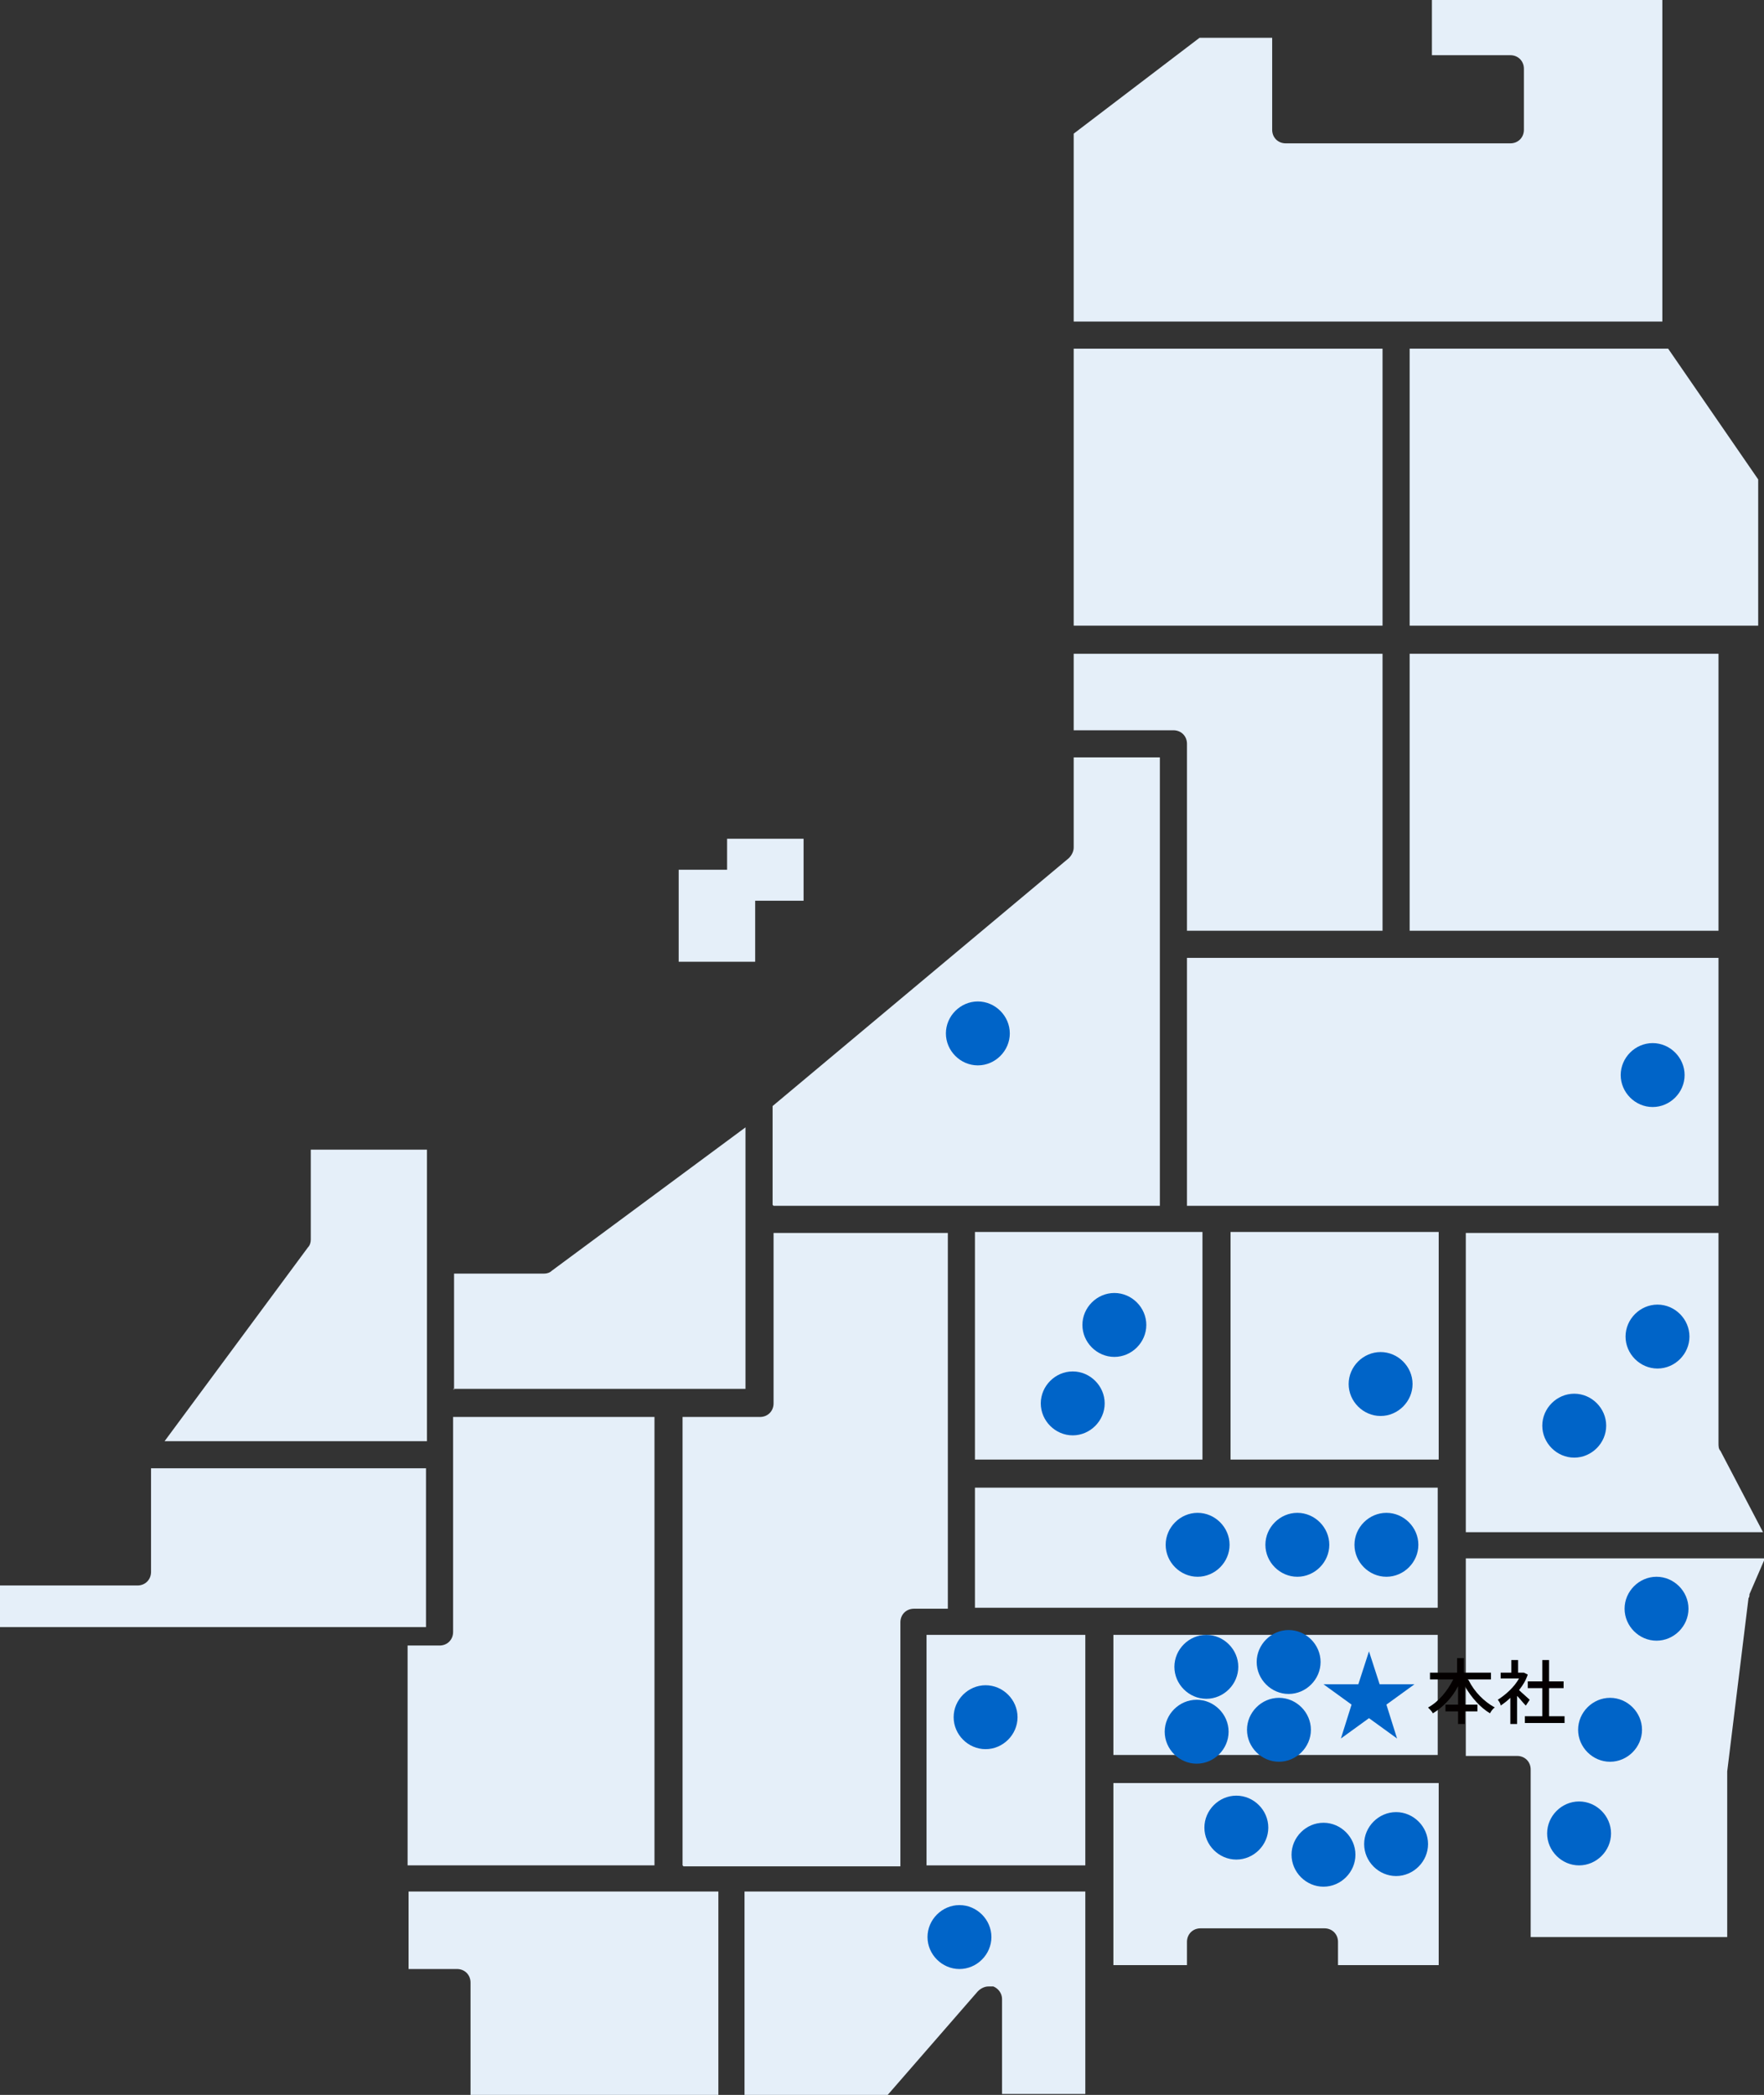
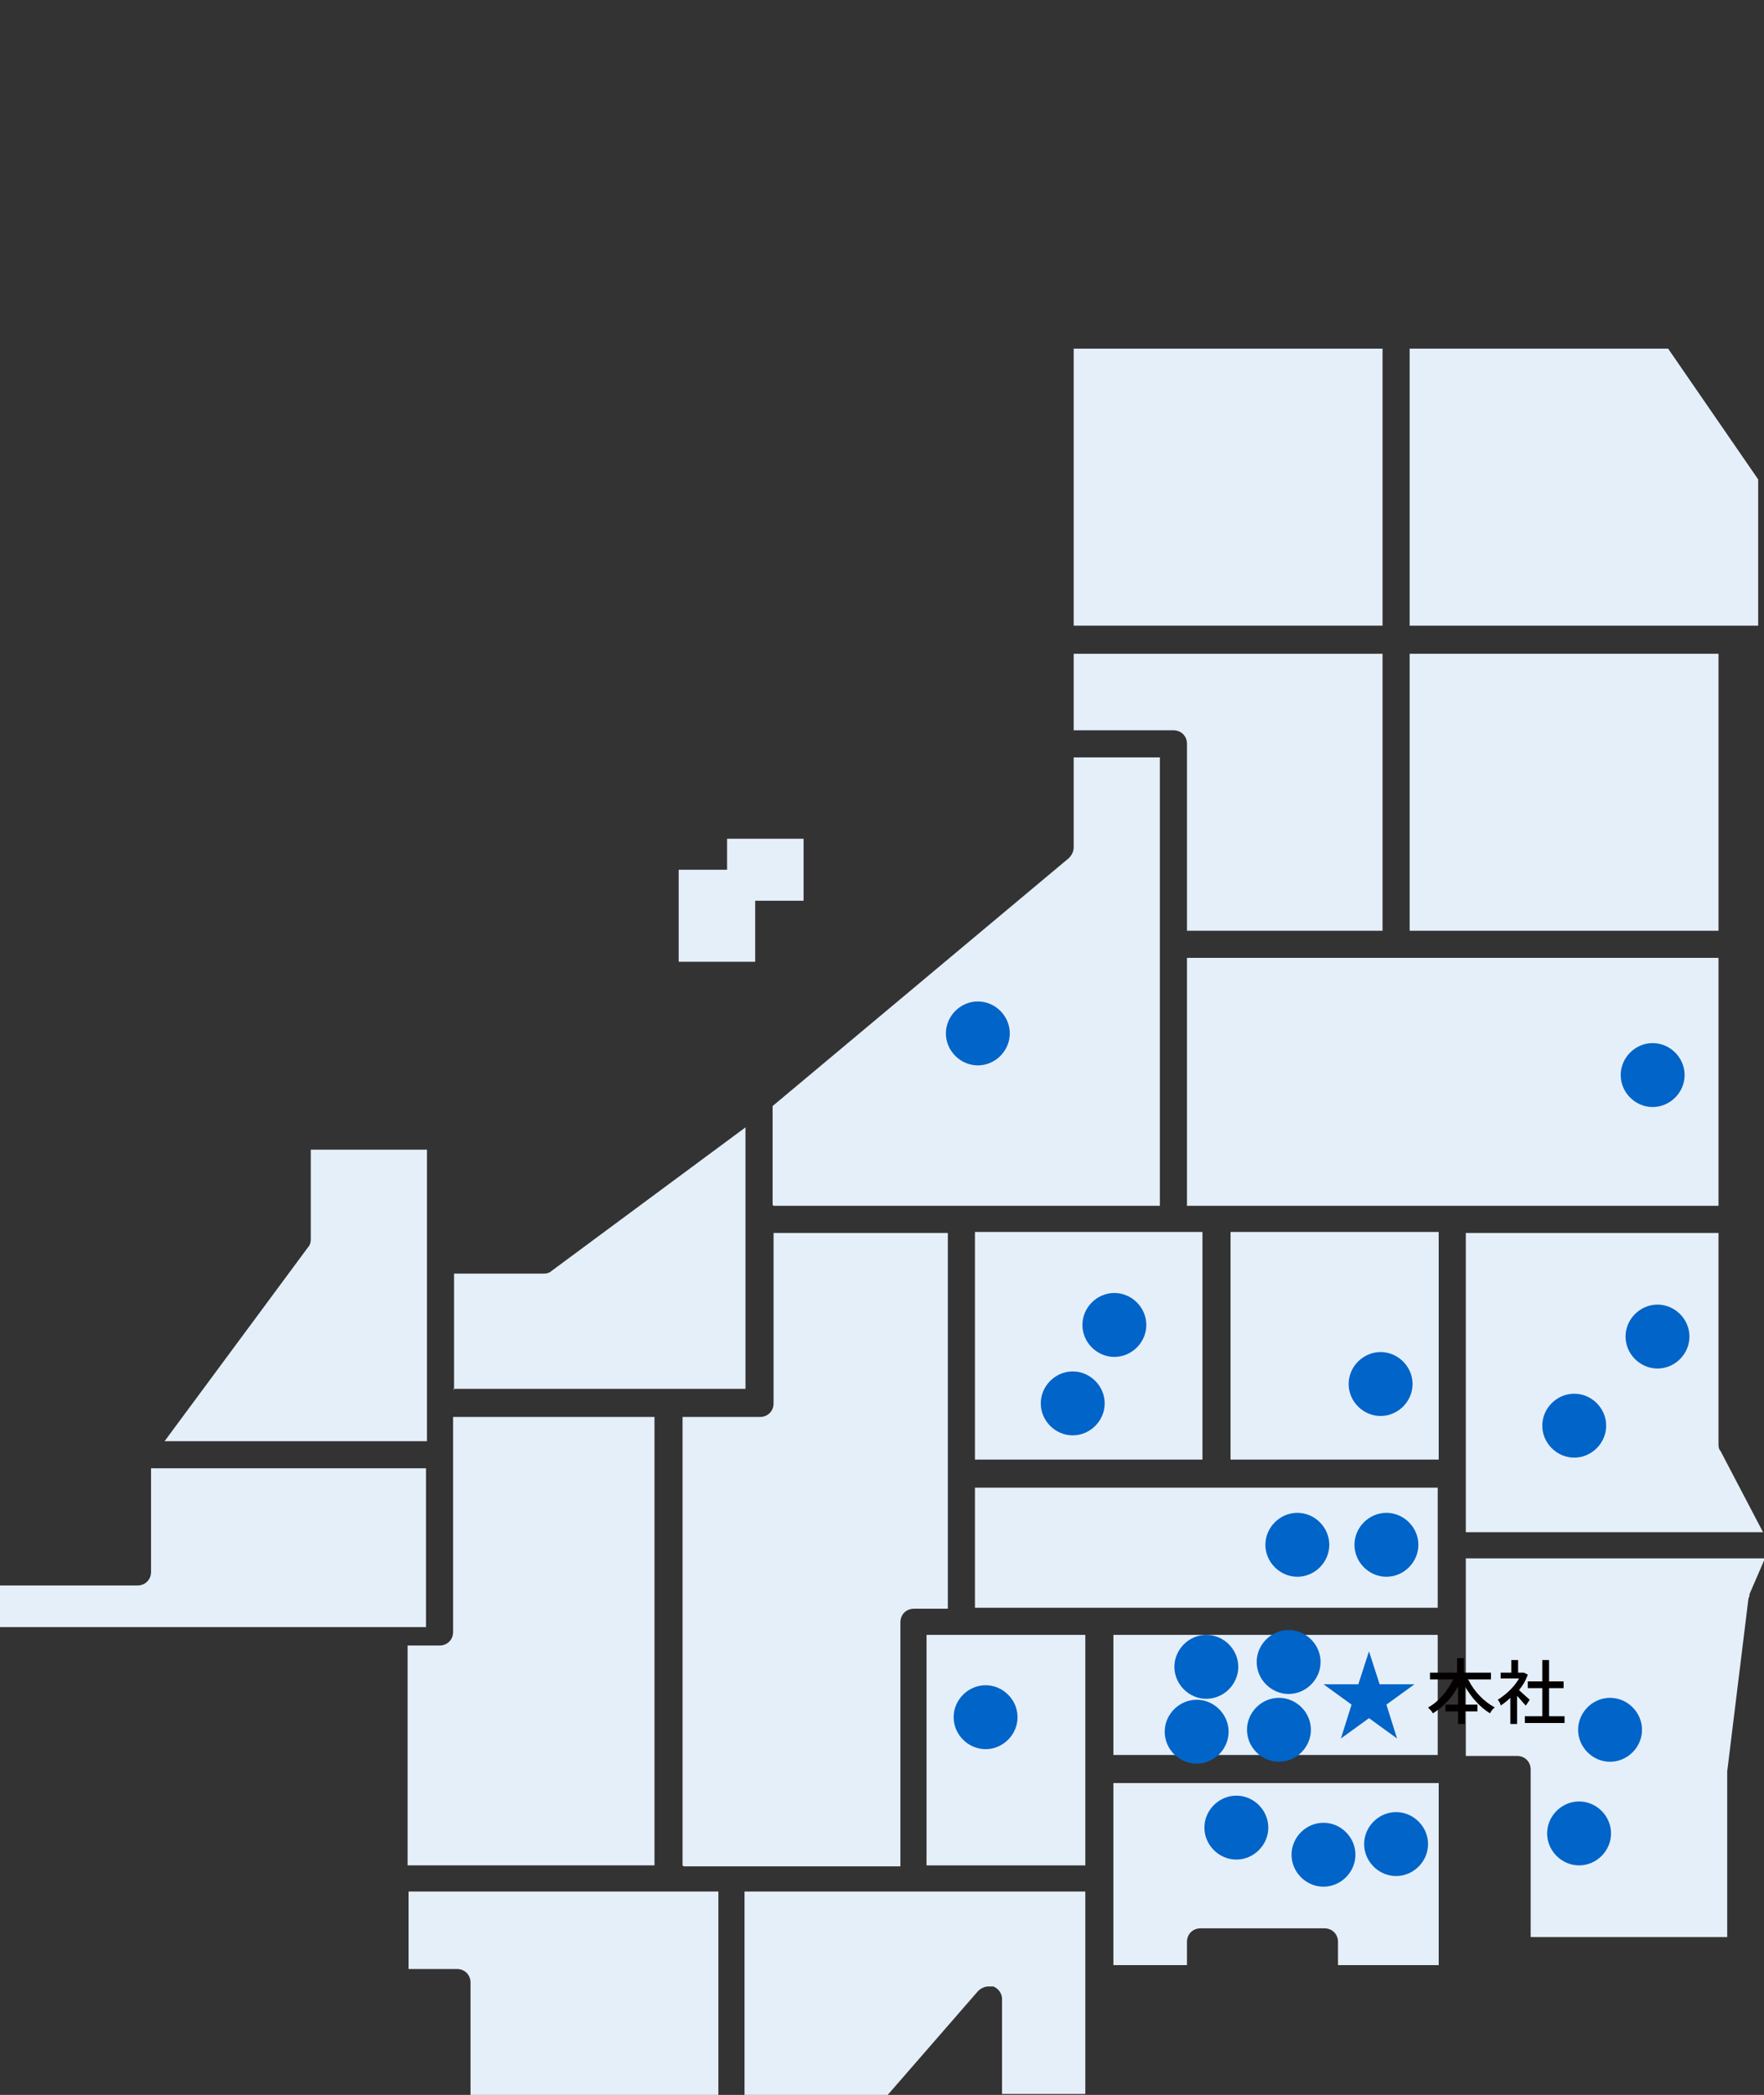
<svg xmlns="http://www.w3.org/2000/svg" id="_レイヤー_2" version="1.1" viewBox="0 0 182.2 216.3">
  <rect x="0" y="0" width="182.2" height="216.3" fill="#333333" stroke="none" />
  <defs>
    <style>
      .st0 {
        fill: #040000;
      }

      .st1 {
        fill: #e5eff9;
      }

      .st2 {
        fill: #0064c8;
      }
    </style>
  </defs>
  <g id="_レイヤー_1-2">
    <g>
-       <path class="st1" d="M110.9,33.2V13.8l13-9.9h7.5v9.5c0,.8.6,1.4,1.4,1.4h23.2c.8,0,1.4-.6,1.4-1.4v-6.3c0-.8-.6-1.4-1.4-1.4h-8.1V0h23.8v33.2h-60.8,0Z" />
      <rect class="st1" x="110.9" y="36" width="31.9" height="28.6" />
      <path class="st1" d="M122.6,96.1v-19.3c0-.8-.6-1.4-1.4-1.4h-10.3v-7.9h31.9v28.6h-20.2Z" />
      <rect class="st1" x="122.6" y="98.9" width="54.9" height="25.6" />
      <rect class="st1" x="100.7" y="127.2" width="23.5" height="23.5" />
      <rect class="st1" x="127.1" y="127.2" width="21.5" height="23.5" />
      <rect class="st1" x="100.7" y="153.6" width="47.8" height="12.4" />
      <rect class="st1" x="115" y="168.8" width="33.5" height="12.4" />
      <path class="st1" d="M138.2,202.9v-2.4c0-.8-.6-1.4-1.4-1.4h-12.8c-.8,0-1.4.6-1.4,1.4v2.4h-7.6v-18.8h33.6v18.8h-10.4,0Z" />
      <path class="st1" d="M158.1,200v-17.3c0-.8-.6-1.4-1.4-1.4h-5.3v-20.4h30.9l-1.6,3.7c0,.1,0,.3-.1.4l-2.2,17.9c0,0,0,.1,0,.2v16.9h-20.3Z" />
      <path class="st1" d="M151.4,158.1v-30.8h26.1v21.7c0,.3,0,.6.2.8l4.4,8.4h-30.7Z" />
      <rect class="st1" x="145.6" y="67.5" width="31.9" height="28.6" />
      <polygon class="st1" points="145.6 64.6 145.6 36 172.3 36 181.6 49.5 181.6 64.6 145.6 64.6" />
      <path class="st1" d="M79.8,124.4v-10.2l30.6-25.6c.3-.3.5-.7.5-1.1v-9.3h8.9v46.3h-39.9Z" />
      <path class="st1" d="M46.9,143.5v-12h9.3c.3,0,.6-.1.8-.3l20-14.8v27h-30.2Z" />
      <path class="st1" d="M17,148.8l14.8-20c.2-.2.3-.5.3-.8v-9.3h12v30.1h-27,0Z" />
      <path class="st1" d="M0,168v-4.3h14.2c.8,0,1.4-.6,1.4-1.4v-10.7h28.4v16.4H0Z" />
      <rect class="st1" x="95.7" y="168.8" width="16.4" height="23.8" />
      <path class="st1" d="M70.5,192.6v-46.3h8c.8,0,1.4-.6,1.4-1.4v-17.6h18v38.8h-3.5c-.8,0-1.4.6-1.4,1.4v25.2h-22.4Z" />
      <path class="st1" d="M45.9,192.6c-.1,0-.3,0-.5,0h-3.3v-22.7h3.3c.8,0,1.4-.6,1.4-1.4v-22.2h20.8v46.3h-21.7Z" />
      <polygon class="st1" points="83 86.6 75.1 86.6 75.1 89.8 70.1 89.8 70.1 99.3 78 99.3 78 93 83 93 83 86.6" />
      <path class="st1" d="M48.6,216.3v-11.6c0-.8-.6-1.4-1.4-1.4h-5v-8h32v21h-25.5Z" />
      <path class="st1" d="M76.9,216.3v-21h35.2v20.9h-8.6v-9.8c0-.6-.4-1.1-.9-1.3-.2,0-.3,0-.5,0-.4,0-.8.2-1.1.5l-9.4,10.8h-14.7Z" />
    </g>
    <path class="st2" d="M147.5,190.4c0,1.8-1.5,3.3-3.3,3.3s-3.3-1.5-3.3-3.3,1.5-3.3,3.3-3.3,3.3,1.5,3.3,3.3" />
    <path class="st2" d="M140,191.5c0,1.8-1.5,3.3-3.3,3.3s-3.3-1.5-3.3-3.3,1.5-3.3,3.3-3.3,3.3,1.5,3.3,3.3" />
    <path class="st2" d="M131,188.7c0,1.8-1.5,3.3-3.3,3.3s-3.3-1.5-3.3-3.3,1.5-3.3,3.3-3.3,3.3,1.5,3.3,3.3" />
    <path class="st2" d="M127.9,172.1c0,1.8-1.5,3.3-3.3,3.3s-3.3-1.5-3.3-3.3,1.5-3.3,3.3-3.3,3.3,1.5,3.3,3.3" />
    <path class="st2" d="M126.9,178.8c0,1.8-1.5,3.3-3.3,3.3s-3.3-1.5-3.3-3.3,1.5-3.3,3.3-3.3,3.3,1.5,3.3,3.3" />
    <path class="st2" d="M135.4,178.6c0,1.8-1.5,3.3-3.3,3.3s-3.3-1.5-3.3-3.3,1.5-3.3,3.3-3.3,3.3,1.5,3.3,3.3" />
    <path class="st2" d="M136.4,171.6c0,1.8-1.5,3.3-3.3,3.3s-3.3-1.5-3.3-3.3,1.5-3.3,3.3-3.3,3.3,1.5,3.3,3.3" />
    <path class="st2" d="M105.1,177.3c0,1.8-1.5,3.3-3.3,3.3s-3.3-1.5-3.3-3.3,1.5-3.3,3.3-3.3,3.3,1.5,3.3,3.3" />
-     <path class="st2" d="M102.4,200c0,1.8-1.5,3.3-3.3,3.3s-3.3-1.5-3.3-3.3,1.5-3.3,3.3-3.3,3.3,1.5,3.3,3.3" />
    <path class="st2" d="M114.1,144.9c0,1.8-1.5,3.3-3.3,3.3s-3.3-1.5-3.3-3.3,1.5-3.3,3.3-3.3,3.3,1.5,3.3,3.3" />
    <path class="st2" d="M118.4,136.8c0,1.8-1.5,3.3-3.3,3.3s-3.3-1.5-3.3-3.3,1.5-3.3,3.3-3.3,3.3,1.5,3.3,3.3" />
    <path class="st2" d="M104.3,106.7c0,1.8-1.5,3.3-3.3,3.3s-3.3-1.5-3.3-3.3,1.5-3.3,3.3-3.3,3.3,1.5,3.3,3.3" />
-     <path class="st2" d="M127,159.5c0,1.8-1.5,3.3-3.3,3.3s-3.3-1.5-3.3-3.3,1.5-3.3,3.3-3.3,3.3,1.5,3.3,3.3" />
    <path class="st2" d="M137.3,159.5c0,1.8-1.5,3.3-3.3,3.3s-3.3-1.5-3.3-3.3,1.5-3.3,3.3-3.3,3.3,1.5,3.3,3.3" />
    <path class="st2" d="M146.5,159.5c0,1.8-1.5,3.3-3.3,3.3s-3.3-1.5-3.3-3.3,1.5-3.3,3.3-3.3,3.3,1.5,3.3,3.3" />
-     <path class="st2" d="M174.4,166.1c0,1.8-1.5,3.3-3.3,3.3s-3.3-1.5-3.3-3.3,1.5-3.3,3.3-3.3,3.3,1.5,3.3,3.3" />
    <path class="st2" d="M165.9,147.2c0,1.8-1.5,3.3-3.3,3.3s-3.3-1.5-3.3-3.3,1.5-3.3,3.3-3.3,3.3,1.5,3.3,3.3" />
    <path class="st2" d="M145.9,142.9c0,1.8-1.5,3.3-3.3,3.3s-3.3-1.5-3.3-3.3,1.5-3.3,3.3-3.3,3.3,1.5,3.3,3.3" />
    <path class="st2" d="M174.5,138c0,1.8-1.5,3.3-3.3,3.3s-3.3-1.5-3.3-3.3,1.5-3.3,3.3-3.3,3.3,1.5,3.3,3.3" />
    <path class="st2" d="M174,111c0,1.8-1.5,3.3-3.3,3.3s-3.3-1.5-3.3-3.3,1.5-3.3,3.3-3.3,3.3,1.5,3.3,3.3" />
    <path class="st2" d="M169.6,178.6c0,1.8-1.5,3.3-3.3,3.3s-3.3-1.5-3.3-3.3,1.5-3.3,3.3-3.3,3.3,1.5,3.3,3.3" />
    <path class="st2" d="M166.4,189.3c0,1.8-1.5,3.3-3.3,3.3s-3.3-1.5-3.3-3.3,1.5-3.3,3.3-3.3,3.3,1.5,3.3,3.3" />
    <g>
      <path class="st0" d="M151.7,173.5c.6,1.2,1.6,2.2,2.7,2.8-.2.1-.4.4-.5.6-1-.6-1.9-1.6-2.6-2.8v1.9h1.3v.7h-1.3v1.3h-.7v-1.3h-1.3v-.7h1.3v-1.9c-.6,1.2-1.6,2.2-2.6,2.8-.1-.2-.3-.4-.5-.6,1.1-.6,2-1.7,2.6-2.9h-2.4v-.7h2.8v-1.5h.7v1.5h2.8v.7h-2.4,0Z" />
      <path class="st0" d="M157.5,176c-.2-.2-.5-.6-.8-.9v2.9h-.7v-2.7c-.3.3-.7.6-1,.8,0-.2-.2-.5-.3-.6.8-.5,1.7-1.3,2.2-2.2h-1.9v-.6h1.1v-1.3h.7v1.3h.6s.4.2.4.2c-.2.6-.5,1.1-.9,1.6.3.3.9.8,1.1,1l-.4.6h0ZM161.6,177.2v.7h-4.1v-.7h1.8v-2.9h-1.5v-.7h1.5v-2.2h.7v2.2h1.5v.7h-1.5v2.9h1.6Z" />
    </g>
    <path class="st2" d="M142.5,173.9h3.6s-2.9,2.1-2.9,2.1l1.1,3.5h0l-2.9-2.1-2.9,2.1h0l1.1-3.5-2.9-2.1h0s3.6,0,3.6,0l1.1-3.4h0l1.1,3.4h0Z" />
  </g>
</svg>